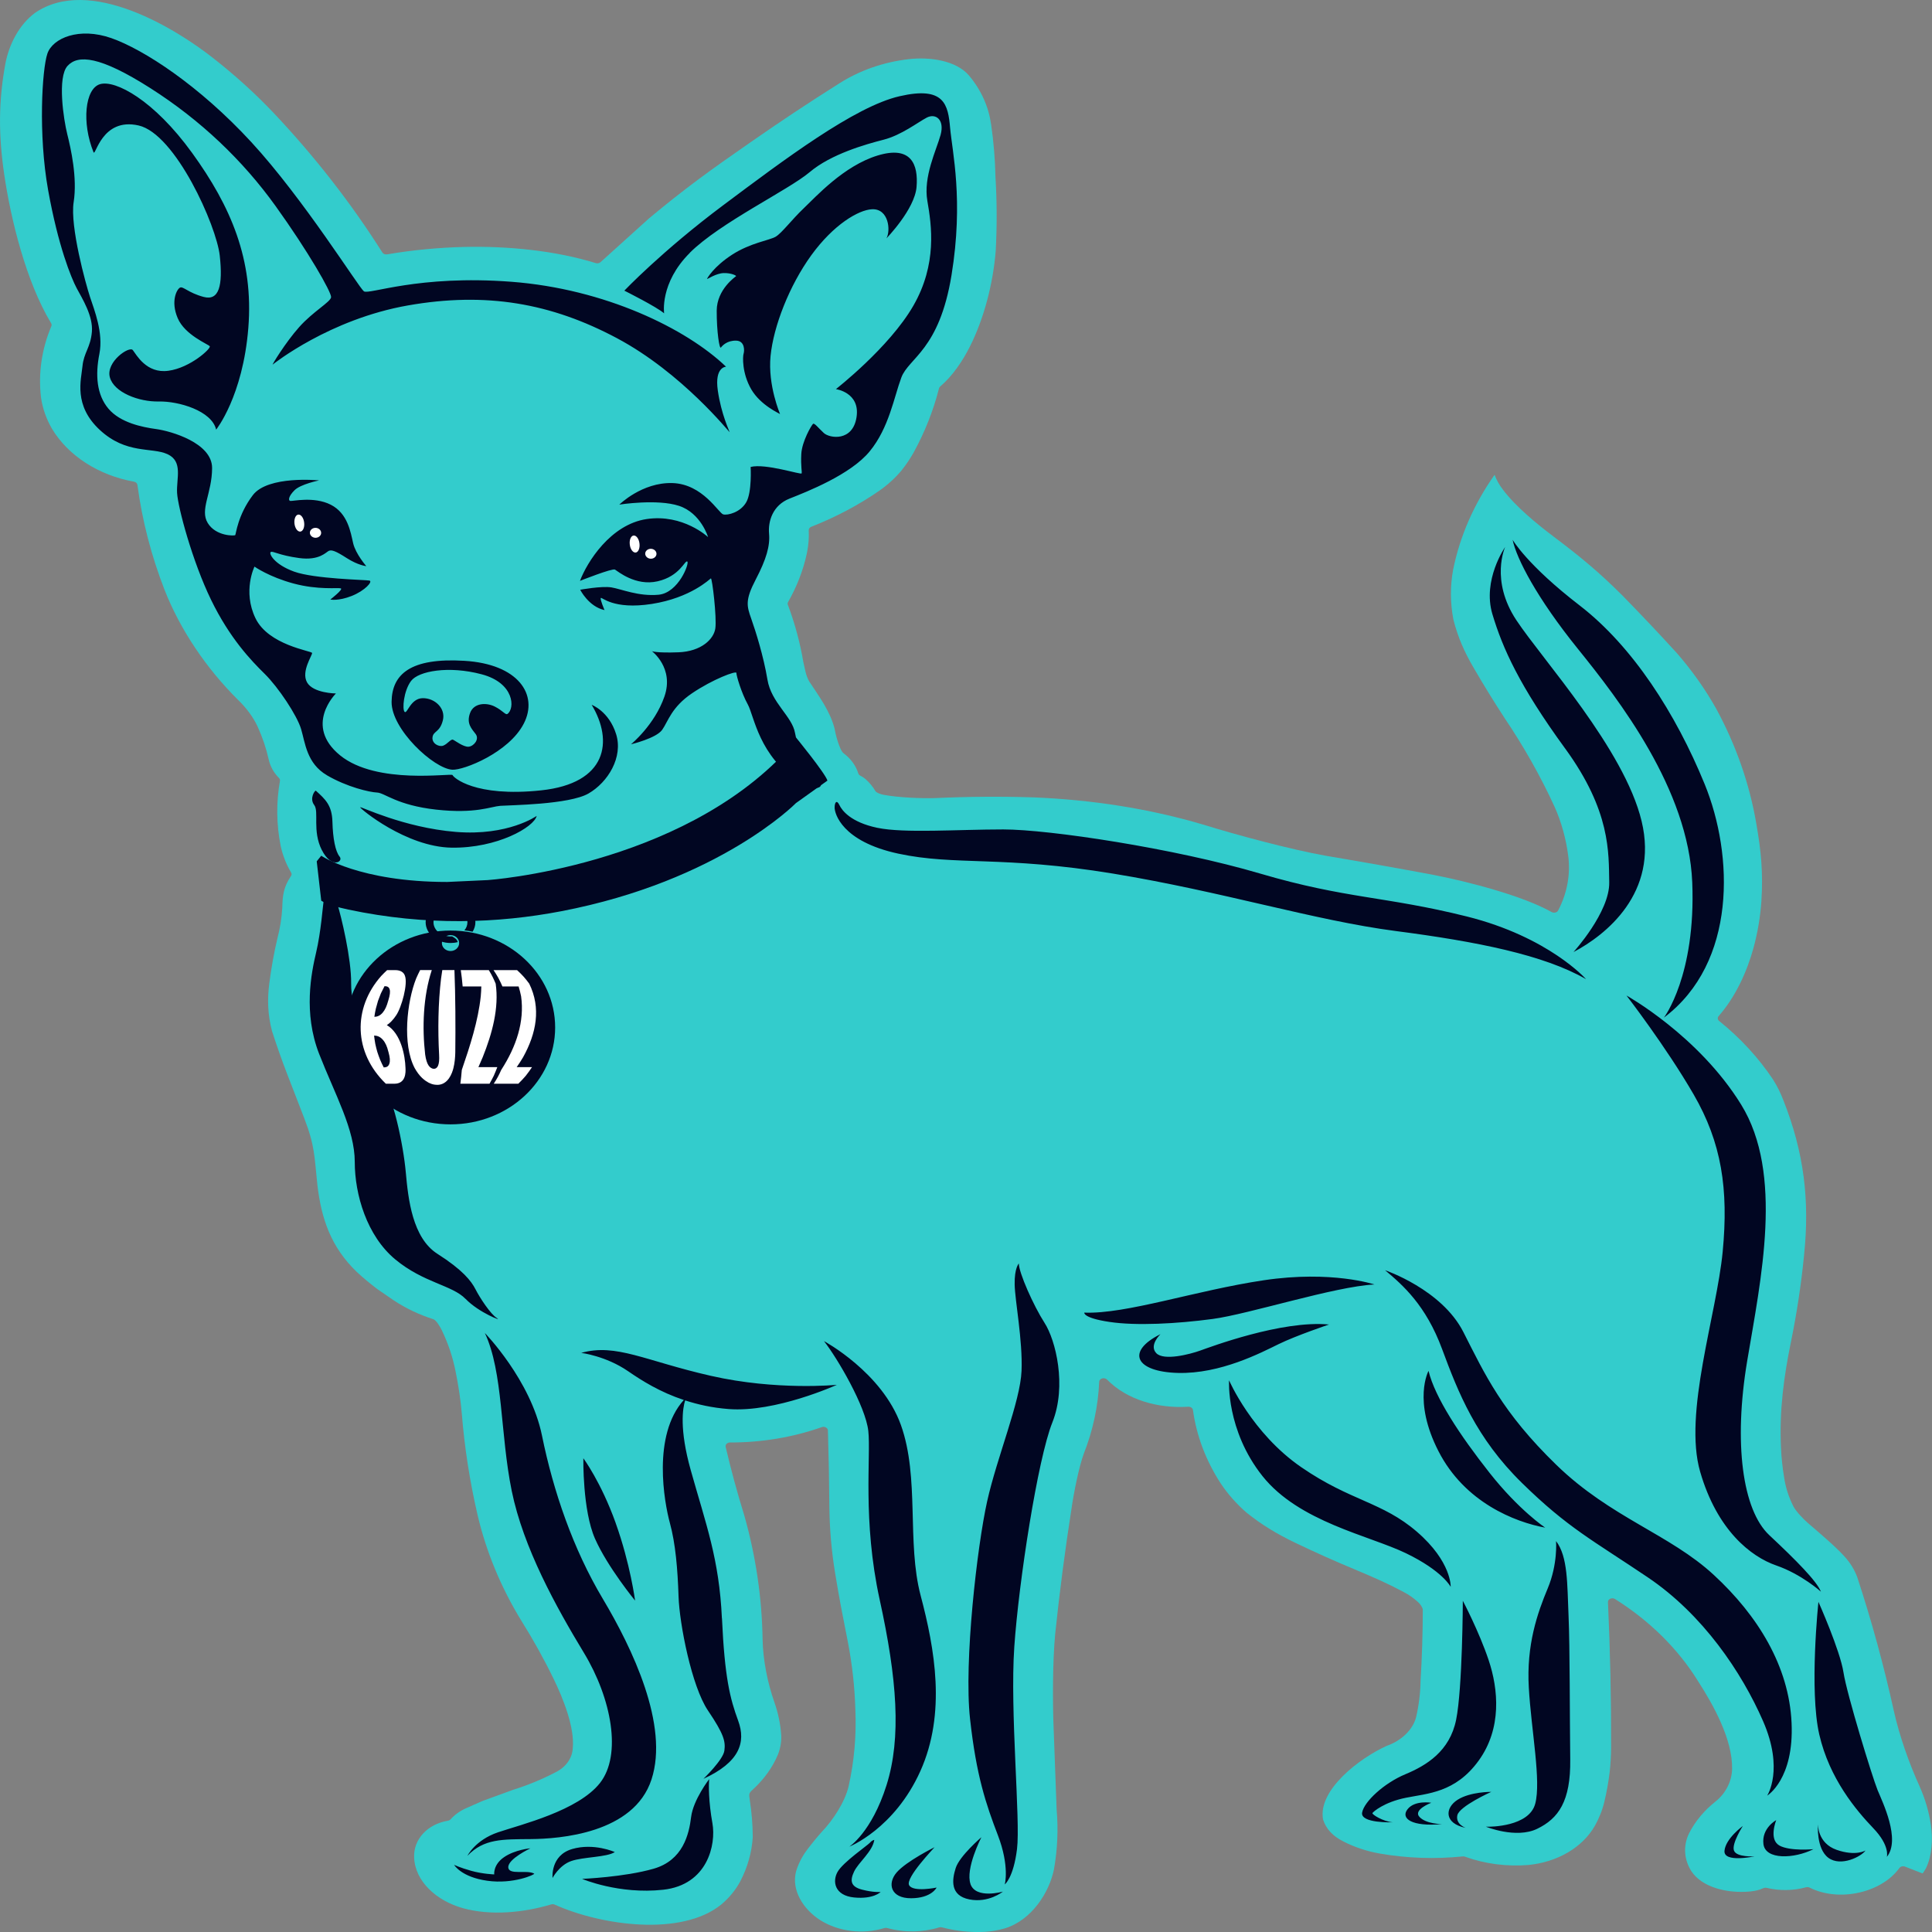
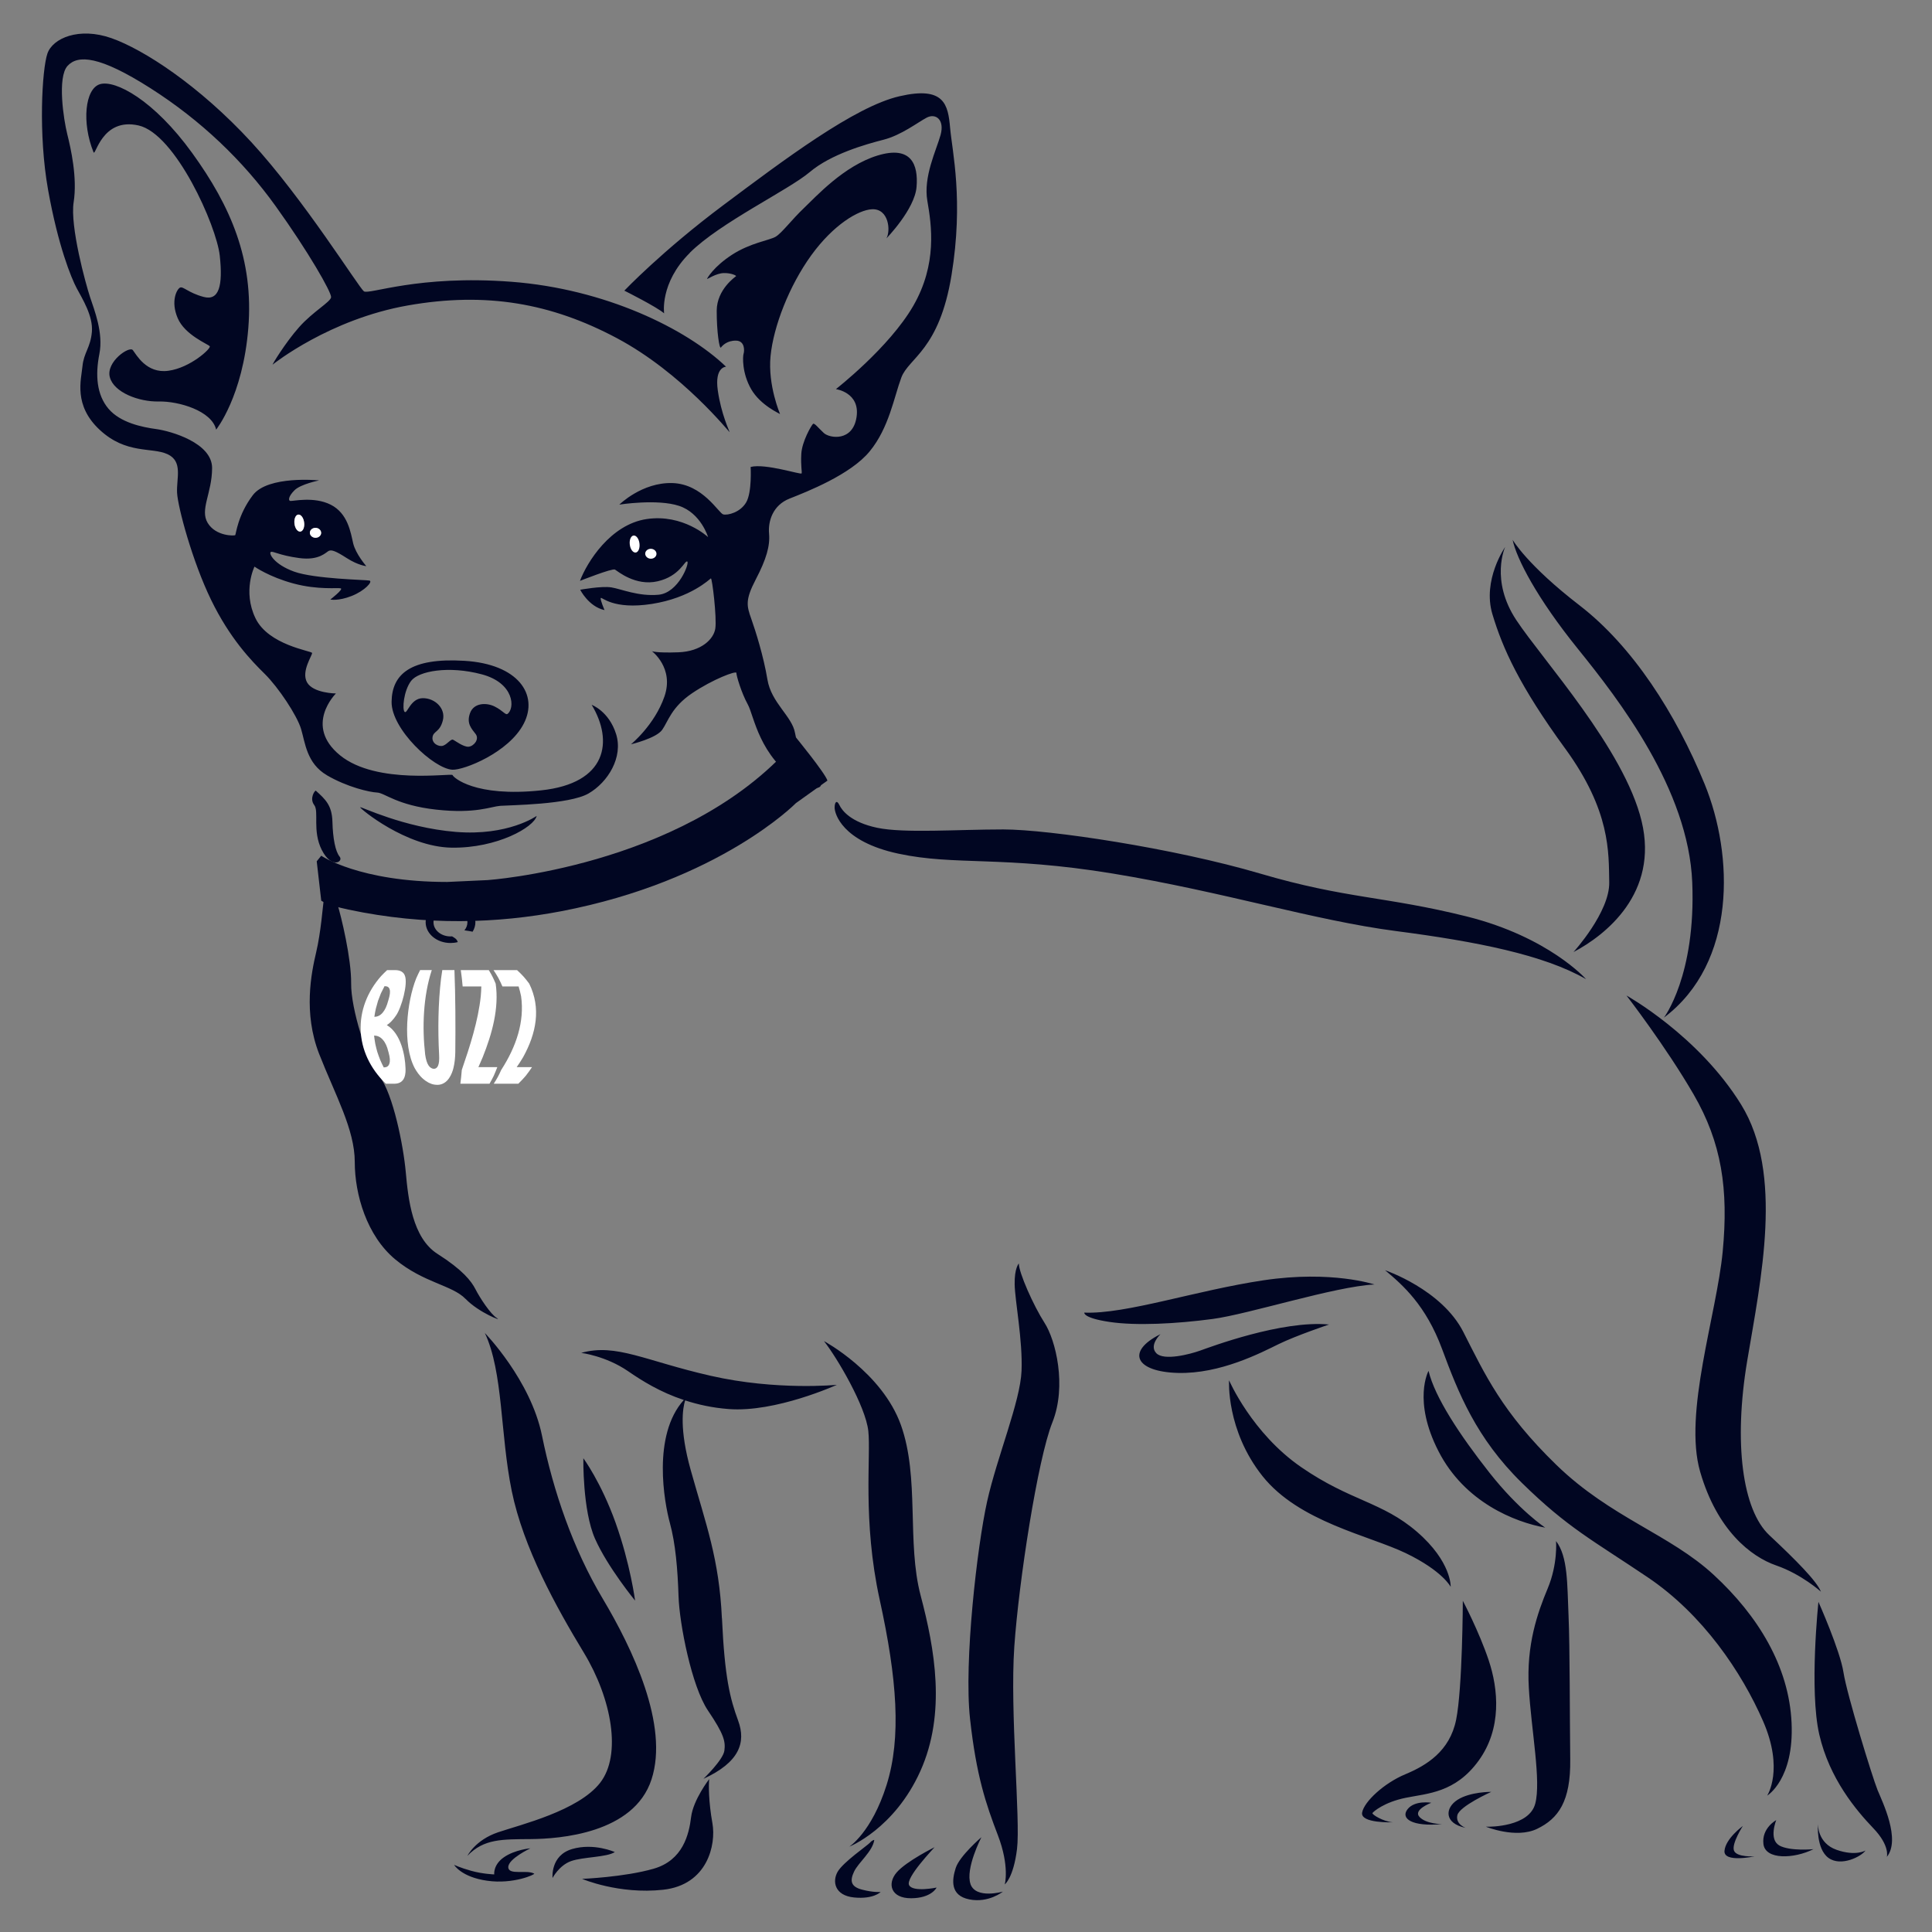
<svg xmlns="http://www.w3.org/2000/svg" id="Layer_2" data-name="Layer 2" width="32" height="32" viewBox="0 0 32 32">
  <rect x="0" y="0" width="32" height="32" fill="#808080" stroke="none" />
  <g id="Layer_1-2" data-name="Layer 1">
    <g>
-       <path d="m.58.213C.312.413.155.734.093,1.034c-.121.643-.118,1.21-.023,1.856.108.736.36,1.774.777,2.464.009.015.01.032.004.048-.16.378-.219.78-.172,1.179.025.18.087.357.182.521.27.447.77.77,1.358.876.031.006.054.027.057.053.079.593.231,1.178.452,1.745.257.652.682,1.287,1.216,1.818.134.128.251.284.324.443.079.174.14.353.181.536.026.118.08.22.172.313.013.013.019.031.016.048-.064.359-.059.725.013,1.083.033.151.091.298.172.436.011.018.01.039-.002.056-.126.19-.139.319-.145.533-.01.168-.037.335-.08.499-.058.246-.102.494-.134.743-.036.273-.026.524.044.793.176.546.306.846.533,1.441.18.465.168.634.219,1.109.066.559.223,1.027.654,1.442.108.1.224.196.345.287l.266.182c.198.132.42.237.657.313.048.015.118.138.139.182.11.231.183.45.23.693.044.215.083.469.101.688.045.565.133,1.127.262,1.683.143.606.385,1.192.721,1.742.199.317.38.643.541.975.15.308.351.803.313,1.15-.01.163-.119.311-.289.393-.221.115-.455.212-.699.288l-.509.186-.274.121c-.098.044-.184.106-.251.181-.011.012-.026.02-.044.023-.348.06-.571.314-.561.605.013.4.371.722.807.844.46.128,1.003.076,1.463-.062.02-.006.041-.005.06.004.766.345,2.099.534,2.758-.003.131-.11.238-.24.314-.383.121-.231.191-.479.207-.731-.001-.21-.018-.419-.051-.627-.016-.101-.01-.108.073-.182.173-.163.307-.352.394-.557.04-.101.06-.209.056-.316-.012-.187-.05-.372-.113-.551-.115-.327-.189-.701-.196-1.042-.011-.691-.112-1.378-.302-2.05-.117-.377-.22-.757-.31-1.14-.008-.033.018-.065.058-.072.005-.001.01-.001.014-.001.522.001,1.039-.085,1.52-.254.037-.013.08.001.096.033.004.007.006.015.006.022.013.428.021.857.024,1.286.005.356.036.711.093,1.064.083.503.117.66.215,1.162.07.364.111.731.122,1.1.02.431-.017.864-.113,1.289-.062.254-.254.552-.447.752-.087.098-.169.199-.246.302-.081.109-.14.228-.177.353-.076.304.113.616.399.801.304.192.705.242,1.064.133.016-.005.033-.005.048-.001.28.078.583.074.86-.01.015-.005.032-.005.048-.001.23.062.472.087.713.074.111-.007.22-.026.326-.057.444-.133.738-.596.815-.978.058-.328.073-.661.044-.993-0-.002-.048-1.325-.049-1.329-.019-.441-.017-1.134.025-1.575.073-.699.164-1.397.273-2.093.032-.228.12-.677.202-.897.151-.384.237-.784.254-1.188.001-.034.035-.06.076-.059.021.001.041.009.054.022.329.336.84.481,1.345.45.039-.002.074.021.078.054.058.425.214.837.458,1.213.118.178.263.343.433.49.253.202.506.354.809.499.323.155.652.302.986.441.302.127.525.223.799.369.097.051.167.101.242.168.034.03.076.087.08.127-.001.393-.013.787-.037,1.18-.003.2-.028.4-.073.597-.052.213-.25.397-.488.479-.445.201-1.144.73-1.054,1.22.05.158.166.277.332.361.186.096.39.164.604.202.453.079.918.095,1.378.048.013-.001.026 0.0.038.005.33.119.69.166,1.048.137.479-.047.894-.287,1.1-.646.073-.129.127-.265.16-.405.038-.16.067-.322.087-.484.015-.137.023-.275.024-.413.002-.802-.015-1.604-.052-2.406-.002-.034.03-.062.07-.063.017-.001.033.004.047.012.576.362,1.046.828,1.376,1.362.251.389.571.962.563,1.448-.002.196-.098.402-.27.54-.188.148-.337.326-.439.523-.103.204-.091.436.033.633.184.28.614.372.973.338.082-.008.148-.022.221-.055.017-.008.037-.009.055-.005.214.051.441.048.652-.01.02-.005.042-.003.06.006.492.247,1.194.081,1.485-.324.019-.027.06-.037.094-.024l.29.113.02-.025.037-.061c.103-.212.116-.486.081-.721-.033-.219-.096-.434-.189-.641-.175-.385-.332-.834-.423-1.239-.164-.746-.366-1.486-.606-2.217-.046-.126-.119-.244-.215-.349-.157-.172-.411-.385-.6-.548-.079-.068-.196-.19-.243-.277-.079-.155-.131-.319-.155-.486-.028-.166-.045-.333-.052-.5-.026-.604.045-1.15.166-1.741.097-.476.17-.955.217-1.436.095-.907,0-1.699-.343-2.566-.051-.129-.097-.226-.173-.346-.238-.356-.538-.683-.891-.967-.026-.021-.03-.055-.008-.08.282-.321.472-.742.579-1.135.068-.252.111-.508.129-.766.03-.464-.003-.827-.084-1.287-.112-.658-.336-1.299-.665-1.905-.18-.32-.397-.627-.646-.914-.295-.324-.597-.643-.905-.958-.385-.385-.696-.642-1.142-.978-.278-.21-.628-.496-.839-.777-.059-.076-.106-.159-.138-.246-.342.485-.575,1.018-.687,1.574-.05.273-.048.551.005.825.075.295.181.535.34.806.161.277.33.552.506.822.318.471.595.961.827,1.466.115.252.194.546.228.813.041.31-.016.624-.166.91-.016.031-.059.045-.097.031-.004-.001-.008-.003-.012-.005-.473-.266-1.361-.5-1.98-.62-.585-.109-1.172-.213-1.76-.312-.572-.101-1.489-.347-2.037-.518-.906-.267-1.847-.41-2.804-.449-.543-.017-1.088-.013-1.632.012-.227.007-.609-.009-.849-.054-.042-.008-.121-.033-.138-.063-.042-.072-.097-.139-.162-.197-.025-.022-.054-.041-.087-.057-.017-.008-.029-.022-.034-.038-.04-.129-.125-.246-.244-.334-.068-.05-.138-.333-.15-.412-.073-.282-.252-.525-.416-.773-.029-.044-.054-.119-.065-.168l-.034-.152-.001-.003c-.054-.322-.14-.641-.257-.952-.006-.015-.004-.031.004-.044.147-.258.252-.53.312-.811.026-.124.036-.251.03-.378-.001-.025.015-.047.042-.058.407-.16.788-.362,1.134-.602.136-.096.256-.206.359-.328.075-.095.143-.194.201-.297.187-.341.329-.699.422-1.066.003-.011.01-.022.019-.03.207-.175.375-.429.491-.659.24-.476.386-1.056.429-1.584.022-.409.021-.82-.004-1.23l-0-.002c-.006-.288-.03-.575-.071-.86-.042-.298-.162-.572-.369-.818-.212-.247-.646-.31-.998-.269-.42.049-.809.186-1.147.4-.502.316-.994.643-1.477.98-.655.454-1.073.755-1.676,1.257l-.803.725c-.02.018-.051.024-.079.016-.668-.207-1.451-.284-2.171-.268-.432.01-.862.051-1.285.123-.032.005-.064-.007-.079-.031-.516-.816-1.12-1.591-1.805-2.316-.307-.323-.643-.627-1.004-.909C2.908.473,1.485-.406.58.213Z" fill="#3cc" />
      <path d="m8.404,11.825c-.031.022-.075-.055-.211-.123-.136-.068-.346-.063-.408.11-.063.173.028.259.094.347.065.088-.034.203-.119.209-.085.006-.221-.101-.257-.116-.036-.015-.091.071-.161.098-.07.027-.193-.035-.178-.14.014-.105.12-.077.171-.278.051-.201-.135-.372-.336-.368-.201.005-.254.266-.297.227s-.017-.349.107-.513c.124-.163.62-.255,1.167-.11.548.144.555.569.428.658Zm-1.918-.201c-.006.455.7,1.109,1.007,1.125.186.01.934-.282,1.182-.763.248-.48-.091-.988-.985-1.041-.894-.054-1.198.224-1.204.678Zm4.161-2.312c-.058.004-.109-.028-.114-.073-.005-.045.038-.085.096-.089.058-.004.109.028.114.073.005.045-.038.085-.096.089Zm-.234-.143c-.051.004-.099-.063-.109-.149-.009-.086.024-.159.075-.163.051-.004.099.063.109.149.009.086-.024.159-.075.163Zm1.013-4.983c.503-.5,1.632-1.037,1.985-1.335.353-.299.927-.461,1.224-.537.296-.076.569-.29.715-.366.146-.076.299.031.229.287-.071.256-.289.691-.219,1.093.07.403.166,1.046-.234,1.739-.4.692-1.281,1.378-1.281,1.378,0,0,.405.055.342.464-.062.409-.446.352-.542.263-.096-.089-.156-.171-.179-.151-.024.02-.183.289-.194.498-.011.208.015.296.005.322-.01.026-.598-.169-.844-.107,0,0,.024.417-.073.585-.097.168-.306.22-.381.201-.075-.019-.338-.504-.842-.519-.503-.015-.879.357-.879.357,0,0,.628-.099.99.021.362.12.48.517.48.517,0,0-.414-.388-1.016-.299-.602.089-.991.719-1.106,1.024,0,0,.537-.213.58-.187.043.025.339.279.707.194.368-.085.448-.349.49-.328.042.021-.143.521-.477.551-.334.03-.617-.096-.78-.122-.163-.026-.516.039-.516.039,0,0,.139.28.403.337,0,0-.076-.175-.062-.2.014-.025.199.199.846.098.646-.102.956-.411.977-.423.022-.011.1.651.074.829-.026.178-.233.38-.609.395-.376.014-.442-.019-.442-.019,0,0,.373.277.208.752-.165.475-.554.791-.554.791,0,0,.418-.099.517-.24.099-.141.153-.374.494-.605.341-.231.736-.38.735-.337-.001.043.082.328.188.52.107.192.183.86.857,1.289.289.184.486.079.254-.097-.232-.175-.328-.718-.328-.718-.047-.275-.394-.499-.457-.885-.064-.385-.195-.801-.269-1.01-.074-.209-.102-.307.075-.646.177-.339.239-.558.221-.761-.018-.203.06-.47.34-.58.28-.111,1.012-.395,1.329-.785.318-.389.4-.893.522-1.22.123-.328.628-.452.831-1.695.203-1.242.011-2.051-.023-2.438-.034-.387-.093-.698-.838-.526-.745.171-1.917,1.055-2.924,1.808-1.007.753-1.634,1.412-1.634,1.412,0,0,.54.27.659.376,0,0-.076-.502.426-1.002Zm-6.485,4.337c.045-.003.088.057.096.135.009.078-.021.144-.065.147-.045.003-.088-.057-.096-.135-.008-.078.021-.144.065-.147Zm.275.22c.051-.004.097.03.102.075.005.045-.033.085-.084.089-.051.004-.097-.03-.102-.075-.005-.045.033-.085.084-.089Zm.197,4.097c.335.196.709.282.833.287.125.005.328.211.979.283.651.072.904-.051,1.061-.063.157-.012,1.139-.019,1.461-.204.323-.186.577-.602.458-.983-.119-.381-.405-.486-.405-.486.362.601.258,1.302-.84,1.417-1.098.116-1.452-.215-1.464-.253-.013-.038-1.255.167-1.863-.327-.607-.494-.069-1.025-.069-1.025,0,0-.378-.003-.479-.185-.101-.182.092-.451.084-.486-.008-.035-.722-.127-.938-.576-.216-.449-.016-.854-.016-.854,0,0,.242.171.648.28.406.109.732.066.781.08.049.014-.173.185-.173.185,0,0,.132.029.354-.059.222-.088.355-.242.294-.255-.061-.013-.912-.027-1.247-.148-.335-.121-.424-.304-.387-.325.036-.021.13.054.47.1.339.046.448-.102.493-.12.045-.018.107-.001.296.121.189.121.323.133.323.133,0,0-.176-.201-.218-.38-.041-.179-.088-.494-.37-.637-.281-.143-.636-.055-.672-.063-.035-.008-.03-.076.071-.177.101-.101.407-.163.407-.163,0,0-.846-.086-1.097.244-.251.33-.28.651-.292.663-.012.012-.319.021-.455-.201-.136-.222.071-.492.072-.911.001-.419-.689-.613-.924-.645-.235-.032-.595-.105-.792-.337-.197-.232-.22-.559-.151-.908.069-.349-.084-.727-.155-.943-.071-.216-.334-1.169-.271-1.571.063-.402-.046-.887-.106-1.126-.06-.239-.168-.942.005-1.131.172-.188.531-.166,1.37.368.839.534,1.534,1.2,2.075,1.953.541.753.929,1.432.92,1.511-.009.079-.3.237-.529.495-.229.257-.458.636-.438.62.02-.016.943-.751,2.239-.979,1.296-.228,2.372-.038,3.46.541,1.088.579,1.87,1.571,1.869,1.557-.002-.014-.14-.297-.196-.69-.056-.393.137-.393.137-.393-.661-.633-2.007-1.289-3.555-1.407-1.548-.118-2.361.219-2.444.158-.084-.062-1-1.534-1.866-2.473-.866-.939-1.78-1.531-2.315-1.72-.535-.188-.974-.001-1.061.256-.088.257-.154,1.335.012,2.26.166.925.382,1.455.474,1.627.092.172.273.459.251.721-.023.263-.134.343-.156.57-.022.227-.152.648.287,1.055.439.407.859.282,1.12.401.262.12.147.4.16.642.014.242.253,1.133.563,1.771.31.638.663,1.005.889,1.227.226.223.534.686.602.913.068.227.092.569.427.765Zm6.458-7.696c-.001.353.045.645.07.612.025-.033.102-.117.251-.114.149.003.139.173.124.217-.015.044-.028.322.127.589.155.267.473.403.477.41.004.007-.206-.473-.157-.963.049-.49.308-1.161.675-1.668.368-.507.779-.749,1.003-.761.279-.015.315.353.241.482,0,0,.468-.479.499-.851.031-.372-.087-.692-.646-.521-.559.171-1.02.681-1.222.873-.202.192-.364.412-.466.472-.102.06-.418.101-.722.298-.304.197-.415.392-.414.401.001.009.15-.095.278-.097.128-.003.211.044.203.051-.008.008-.319.217-.321.571Zm-9.082.997c-.364.051-.531-.268-.589-.342-.058-.074-.448.195-.381.448.066.253.481.41.811.403.33-.007.878.154.95.466,0,0,.442-.549.533-1.684.091-1.134-.292-2.016-.93-2.898-.637-.881-1.275-1.214-1.526-1.14-.251.074-.305.64-.108,1.127.033.082.135-.581.746-.443.611.138,1.291,1.66,1.345,2.157.054.498-.012.751-.267.683-.256-.068-.34-.181-.392-.154-.052.027-.158.224-.038.505.119.281.505.431.531.466.026.035-.32.356-.684.406Zm4.76,7.638c-.87-.072-1.581-.428-1.584-.408-.003.021.759.657,1.515.669.756.011,1.366-.34,1.409-.526,0,0-.47.336-1.34.265Zm20.48.838c.062,1.542-.469,2.238-.469,2.238,1.21-.911,1.154-2.694.675-3.866-.479-1.173-1.195-2.285-2.07-2.96-.875-.674-1.111-1.088-1.111-1.088.063.308.4.963,1.08,1.805.68.842,1.833,2.328,1.895,3.871Zm-2.106-2.221c.757,1.04.721,1.723.731,2.217.01.494-.592,1.156-.592,1.156.53-.279,1.416-.975,1.128-2.169-.288-1.194-1.638-2.668-2.075-3.329-.438-.662-.185-1.211-.185-1.211,0,0-.381.546-.211,1.113.17.567.448,1.186,1.205,2.225Zm1.016,4.092s.654.846,1.114,1.641c.46.795.58,1.563.48,2.604-.1,1.04-.654,2.676-.373,3.644.28.968.84,1.407,1.26,1.552.42.145.74.434.74.434-.067-.172-.407-.517-.854-.935-.447-.417-.594-1.53-.367-2.887.227-1.357.607-3.099-.1-4.245-.707-1.146-1.901-1.808-1.901-1.808Zm2.334,13.251s.444-.27.401-1.204c-.042-.934-.556-1.774-1.289-2.45-.732-.676-1.704-.946-2.606-1.821-.901-.875-1.183-1.498-1.542-2.203-.359-.705-1.296-1.022-1.296-1.022.296.247.676.581.944,1.304.268.723.563,1.474,1.324,2.22.761.746,1.169.946,2.084,1.563.915.617,1.556,1.574,1.908,2.379.352.805.07,1.234.07,1.234Zm-3.679-4.436s-.432-.286-.923-.909c-.491-.623-.905-1.25-1.01-1.688,0,0-.268.489.166,1.333.433.844,1.262,1.171,1.768,1.264Zm5.503,4.342c-.084-.206-.507-1.58-.563-1.944-.056-.364-.415-1.169-.415-1.169,0,0-.155,1.463.014,2.197.169.734.613,1.257.894,1.551.282.294.225.476.225.476.232-.288-.07-.905-.155-1.11Zm-.677.994c-.318-.111-.309-.423-.309-.423,0,0-.032.407.175.557.207.15.544-.023.613-.123,0,0-.161.1-.479-.011Zm-.949-.073c-.18-.1-.051-.419-.051-.419,0,0-.244.131-.212.396.032.265.507.246.829.085,0,0-.387.038-.567-.061Zm-.751.085c-.042-.115.147-.407.147-.407,0,0-.286.207-.304.411-.018.204.498.092.498.092,0,0-.3.019-.341-.096Zm-2.947-5.126s.032.377-.138.784c-.17.407-.355.934-.313,1.645.041.711.207,1.545.106,1.922-.101.377-.733.384-.816.38,0,0,.498.204.848.035.35-.169.557-.453.548-1.149-.009-.696-.005-1.86-.028-2.383-.023-.523-.009-.976-.207-1.234Zm-1.635,4.542c.032-.15.562-.388.562-.388,0,0-.346-.004-.558.131-.212.135-.226.392.134.465,0,0-.17-.058-.138-.208Zm-.433-.208s-.272-.046-.392.108c-.12.154.074.292.571.246,0,0-.263,0-.373-.119-.111-.119.194-.234.194-.234Zm-.974.172c.014-.023.193-.181.553-.254.359-.073.82-.081,1.207-.615.387-.534.327-1.184.166-1.664-.161-.48-.428-.984-.428-.984,0,0-.005,1.449-.111,1.971-.106.523-.493.757-.843.903-.35.146-.682.453-.714.634-.032.181.507.161.507.161-.157-.012-.35-.131-.336-.154Zm1.297-3.748s.018-.413-.558-.911c-.576-.498-1.098-.507-1.916-1.07-.819-.563-1.197-1.44-1.197-1.44,0,0-.051.826.554,1.587.606.76,1.766.983,2.375,1.277.609.294.742.557.742.557Zm-3.941-4.437c.598-.08,2.024-.539,2.678-.571,0,0-.706-.238-1.833-.07-1.127.168-2.279.564-2.973.536,0,0-.026.088.416.154.442.067,1.114.031,1.712-.049Zm-3.212-.919s-.074.074-.069.347c.005.273.134.922.114,1.431-.02.509-.406,1.427-.57,2.163-.164.736-.387,2.659-.283,3.602.104.943.263,1.41.461,1.927.198.517.114.815.114.815,0,0,.144-.108.203-.587.059-.48-.119-2.275-.045-3.35.074-1.075.387-3.106.63-3.714.243-.608.055-1.365-.129-1.65-.183-.285-.426-.831-.426-.984Zm-2.811,9.661s.749-.294,1.18-1.253c.431-.959.238-2.026.005-2.907-.233-.881-.015-1.952-.327-2.825-.312-.873-1.274-1.39-1.274-1.39.223.285.689,1.079.734,1.489.045.409-.099,1.481.188,2.792.288,1.311.362,2.287.114,3.073-.248.786-.62,1.022-.62,1.022Zm-2.107-3.784c-.045-.984-.263-1.551-.516-2.453-.192-.684-.133-1.029-.093-1.156.212.069.448.122.718.143.778.062,1.795-.401,1.795-.401,0,0-.997.099-2.087-.149-1.091-.248-1.567-.542-2.147-.38,0,0,.407.05.774.302.235.162.535.349.925.478-.528.587-.322,1.703-.231,2.036.094.343.129.765.144,1.22.015.455.218,1.489.486,1.886.268.397.293.513.273.666-.02.153-.347.467-.347.467.595-.273.709-.6.575-.964-.134-.364-.223-.711-.268-1.696Zm-1.76-1.58c-.243-.678-.535-1.071-.535-1.071,0,0-.015.86.193,1.332.208.471.664,1.026.664,1.026,0,0-.079-.608-.322-1.286Zm-2.167-3.147c.307.653.253,1.675.446,2.618.193.943.734,1.919,1.195,2.68.461.761.63,1.692.268,2.155-.362.463-1.314.691-1.691.819-.377.128-.506.389-.506.389.273-.285.58-.273,1.051-.277.471-.004,1.706-.091,1.998-.988.293-.898-.317-2.171-.808-2.994-.491-.823-.818-1.778-1.006-2.701-.188-.922-.947-1.7-.947-1.7Zm8.045,9.129c-.09-.254.18-.776.18-.776,0,0-.361.31-.425.509-.064.199-.095.457.225.521.32.064.556-.129.556-.129,0,0-.447.129-.537-.125Zm-1.017.019c-.067-.12.417-.62.421-.629,0,0-.466.231-.627.417-.161.186-.099.43.24.428.339-.002.421-.177.421-.177,0,0-.389.081-.455-.039Zm-.777.074c-.189-.048-.208-.145-.135-.299.073-.154.307-.333.335-.525,0,0-.032,0-.071.045-.039.045-.447.324-.537.484-.09.159-.049.392.273.424.322.032.44-.091.44-.091,0,0-.116.011-.305-.038Zm-2.534-1.832s-.265.342-.3.629c-.035.286-.134.716-.621.856-.487.14-1.185.168-1.185.168,0,0,.61.261,1.344.18.734-.081.878-.747.815-1.101-.064-.354-.064-.64-.053-.733Zm-2.271,1.159c-.363.106-.324.479-.324.479,0,0,.109-.209.306-.279.197-.071.592-.062.725-.15,0,0-.345-.156-.708-.05Zm-1.057.302c-.007-.138.366-.314.366-.314,0,0-.254.021-.437.147-.183.126-.162.285-.162.285,0,0-.19-.006-.38-.059-.19-.053-.285-.1-.285-.1,0,0,.116.203.549.264.433.062.799-.106.778-.118-.125-.069-.423.032-.43-.106Zm6.111-17.217c-.441-.093-.585-.288-.627-.377-.042-.089-.079-.051-.079.043s.116.56,1.055.762c.938.202,1.733.031,3.554.33,1.821.299,3.34.777,4.687.952,1.347.175,2.453.396,3.15.797,0,0-.618-.699-1.974-1.038-1.356-.338-1.998-.291-3.424-.711-1.426-.42-3.498-.731-4.255-.731-.757,0-1.645.066-2.086-.027Zm7.482,8.227c-.783-.074-1.974.376-2.136.433-.162.058-.598.173-.724.042-.126-.131.069-.315.069-.315-.576.287-.417.623.288.642.705.019,1.38-.336,1.671-.478.291-.142.833-.324.833-.324Zm-14.301-.425c.22.229.625.382.52.319-.105-.063-.285-.339-.355-.477-.07-.138-.215-.323-.63-.587-.415-.264-.485-.907-.525-1.352-.04-.446-.21-1.289-.43-1.581-.22-.292-.48-1.135-.475-1.546.005-.41-.165-1.116-.23-1.321-.065-.205.025-.493.025-.493,0,0-.225.248-.245.394-.02.146-.05.568-.13.907-.08.339-.215,1.002.05,1.68.265.678.59,1.25.59,1.79,0,.54.2,1.222.67,1.613.47.39.945.426,1.165.655Zm-2.381-7.435c.161.32.365.194.295.11-.07-.084-.112-.303-.119-.577-.007-.274-.119-.374-.274-.514-.014-.013-.112.126-.028.236.084.11-.035.426.126.746Z" fill="#010622" fill-rule="evenodd" />
-       <ellipse cx="5.054" cy="8.781" rx=".539" ry=".411" fill="#010622" />
      <g>
        <path d="m4.942,8.523c.045-.003.088.057.096.135.009.078-.021.144-.065.147-.045.003-.088-.057-.096-.135-.008-.078.021-.144.065-.147Zm.275.22c.051-.004.097.03.102.075.005.045-.033.085-.084.089-.051.004-.097-.03-.102-.075-.005-.045.033-.085.084-.089Z" fill="#fff" fill-rule="evenodd" />
        <g>
          <path d="m10.751,8.717c-.297,0-.539.184-.539.411,0,.227.241.411.539.411s.539-.184.539-.411c0-.227-.241-.411-.539-.411Z" fill="#010622" fill-rule="evenodd" />
          <path d="m10.496,8.87c.045-.003.088.057.096.135.009.078-.021.144-.065.147-.045.003-.088-.057-.096-.135-.009-.078.021-.144.065-.147Zm.275.22c.051-.004.097.03.102.075.005.045-.033.085-.084.089-.051.004-.096-.03-.102-.075-.005-.045.033-.085.084-.089Z" fill="#fff" fill-rule="evenodd" />
        </g>
      </g>
      <path d="m5.32,14.173s.633.435,2.087.435l.671-.031s3.167-.218,4.956-2.145l.149-.218s.484.591.522.715c-.052.037-.522.373-.522.373,0,0-1.264,1.288-3.888,1.791-1.047.2-2.233.246-3.523-.027-.189-.04-.358-.089-.451-.147l-.075-.653.075-.093Z" fill="#010622" fill-rule="evenodd" />
      <g>
-         <path d="m9.195,17.018c0-.887-.776-1.605-1.733-1.605s-1.733.719-1.733,1.605.776,1.605,1.733,1.605,1.733-.719,1.733-1.605Zm-1.59-1.398c0,.073-.064.132-.143.132s-.143-.059-.143-.132c0-.073.064-.132.143-.132s.143.059.143.132Z" fill="#010622" fill-rule="evenodd" />
        <path d="m6.391,17.95h.142c.189-.001.188-.185.183-.265-.006-.196-.073-.567-.309-.706.054-.034.105-.088.154-.161.089-.128.201-.527.144-.661-.019-.052-.07-.089-.16-.089h-.133c-.034.031-.066.064-.098.097-.474.535-.458,1.269.077,1.785Zm-.19-1.111c.006-.044.014-.088.024-.132.011-.043.023-.087.036-.129.015-.042.031-.084.048-.125.019-.04.039-.08.06-.119h.003c.045-0.0.072.017.082.054.012.037.004.097-.022.181-.001.002-.001.004-.002.006-.023.087-.053.153-.092.198-.038.045-.083.068-.134.068h-.004Zm.155.841c-.021-.041-.041-.082-.059-.125-.017-.043-.033-.086-.047-.13-.013-.044-.024-.089-.034-.135-.008-.046-.015-.091-.02-.137h.006c.054.001.101.024.14.07.041.046.07.111.09.195.001.005.002.009.004.014.023.082.028.143.013.185-.012.041-.041.062-.088.062h-.005Z" fill="#fff" fill-rule="evenodd" />
        <path d="m7.239,17.969c.185.001.251-.197.271-.278.021-.082.029-.173.031-.259.005-.426.003-.94-.014-1.365h-.201c-.007.046-.014.093-.021.143-.048.402-.054.852-.032,1.256.005.087-.001.147-.017.184-.034.078-.111.063-.156,0-.026-.037-.046-.098-.058-.184-.051-.444-.034-.962.11-1.399h-.193c-.023.045-.045.091-.066.139-.155.392-.231,1.091-.025,1.484.038.068.079.122.122.163.021.02.043.037.064.052.062.043.123.063.185.063Z" fill="#fff" fill-rule="evenodd" />
        <path d="m7.625,17.95h.483c.024-.042.048-.086.07-.131.021-.047.04-.095.059-.144h-.313c.024-.053.048-.108.071-.164.157-.391.273-.815.215-1.218-.038-.09-.061-.138-.114-.225h-.464c.006.041.012.084.017.129.005.046.01.093.014.142h.309c-.001.053-.004.107-.009.162-.043.407-.178.824-.314,1.22-.004.041-.007.08-.011.119-.004.038-.009.074-.013.11Z" fill="#fff" fill-rule="evenodd" />
        <path d="m8.178,17.95h.407c.043-.042.084-.086.123-.131.037-.047.071-.095.104-.144h-.254c.037-.053.073-.108.106-.164.219-.395.301-.813.102-1.218-.069-.093-.11-.14-.202-.225h-.39c.028.041.055.084.08.129.024.046.047.093.068.142h.268c.016.053.03.107.041.162.059.419-.079.833-.329,1.22-.041.092-.067.14-.124.229Z" fill="#fff" fill-rule="evenodd" />
      </g>
      <path d="m7.691,15.409c.056.007.104.016.137.023.029-.047.046-.101.046-.157,0-.19-.184-.344-.412-.344-.228,0-.412.154-.412.344s.184.344.412.344c.042,0,.082-.005.12-.015-.016-.053-.052-.069-.094-.095-.009.001-.018.001-.027.001-.155,0-.281-.105-.281-.234s.126-.234.281-.234c.155,0,.281.105.281.234,0,.05-.019.097-.051.135Z" fill="#010622" fill-rule="evenodd" />
    </g>
  </g>
</svg>